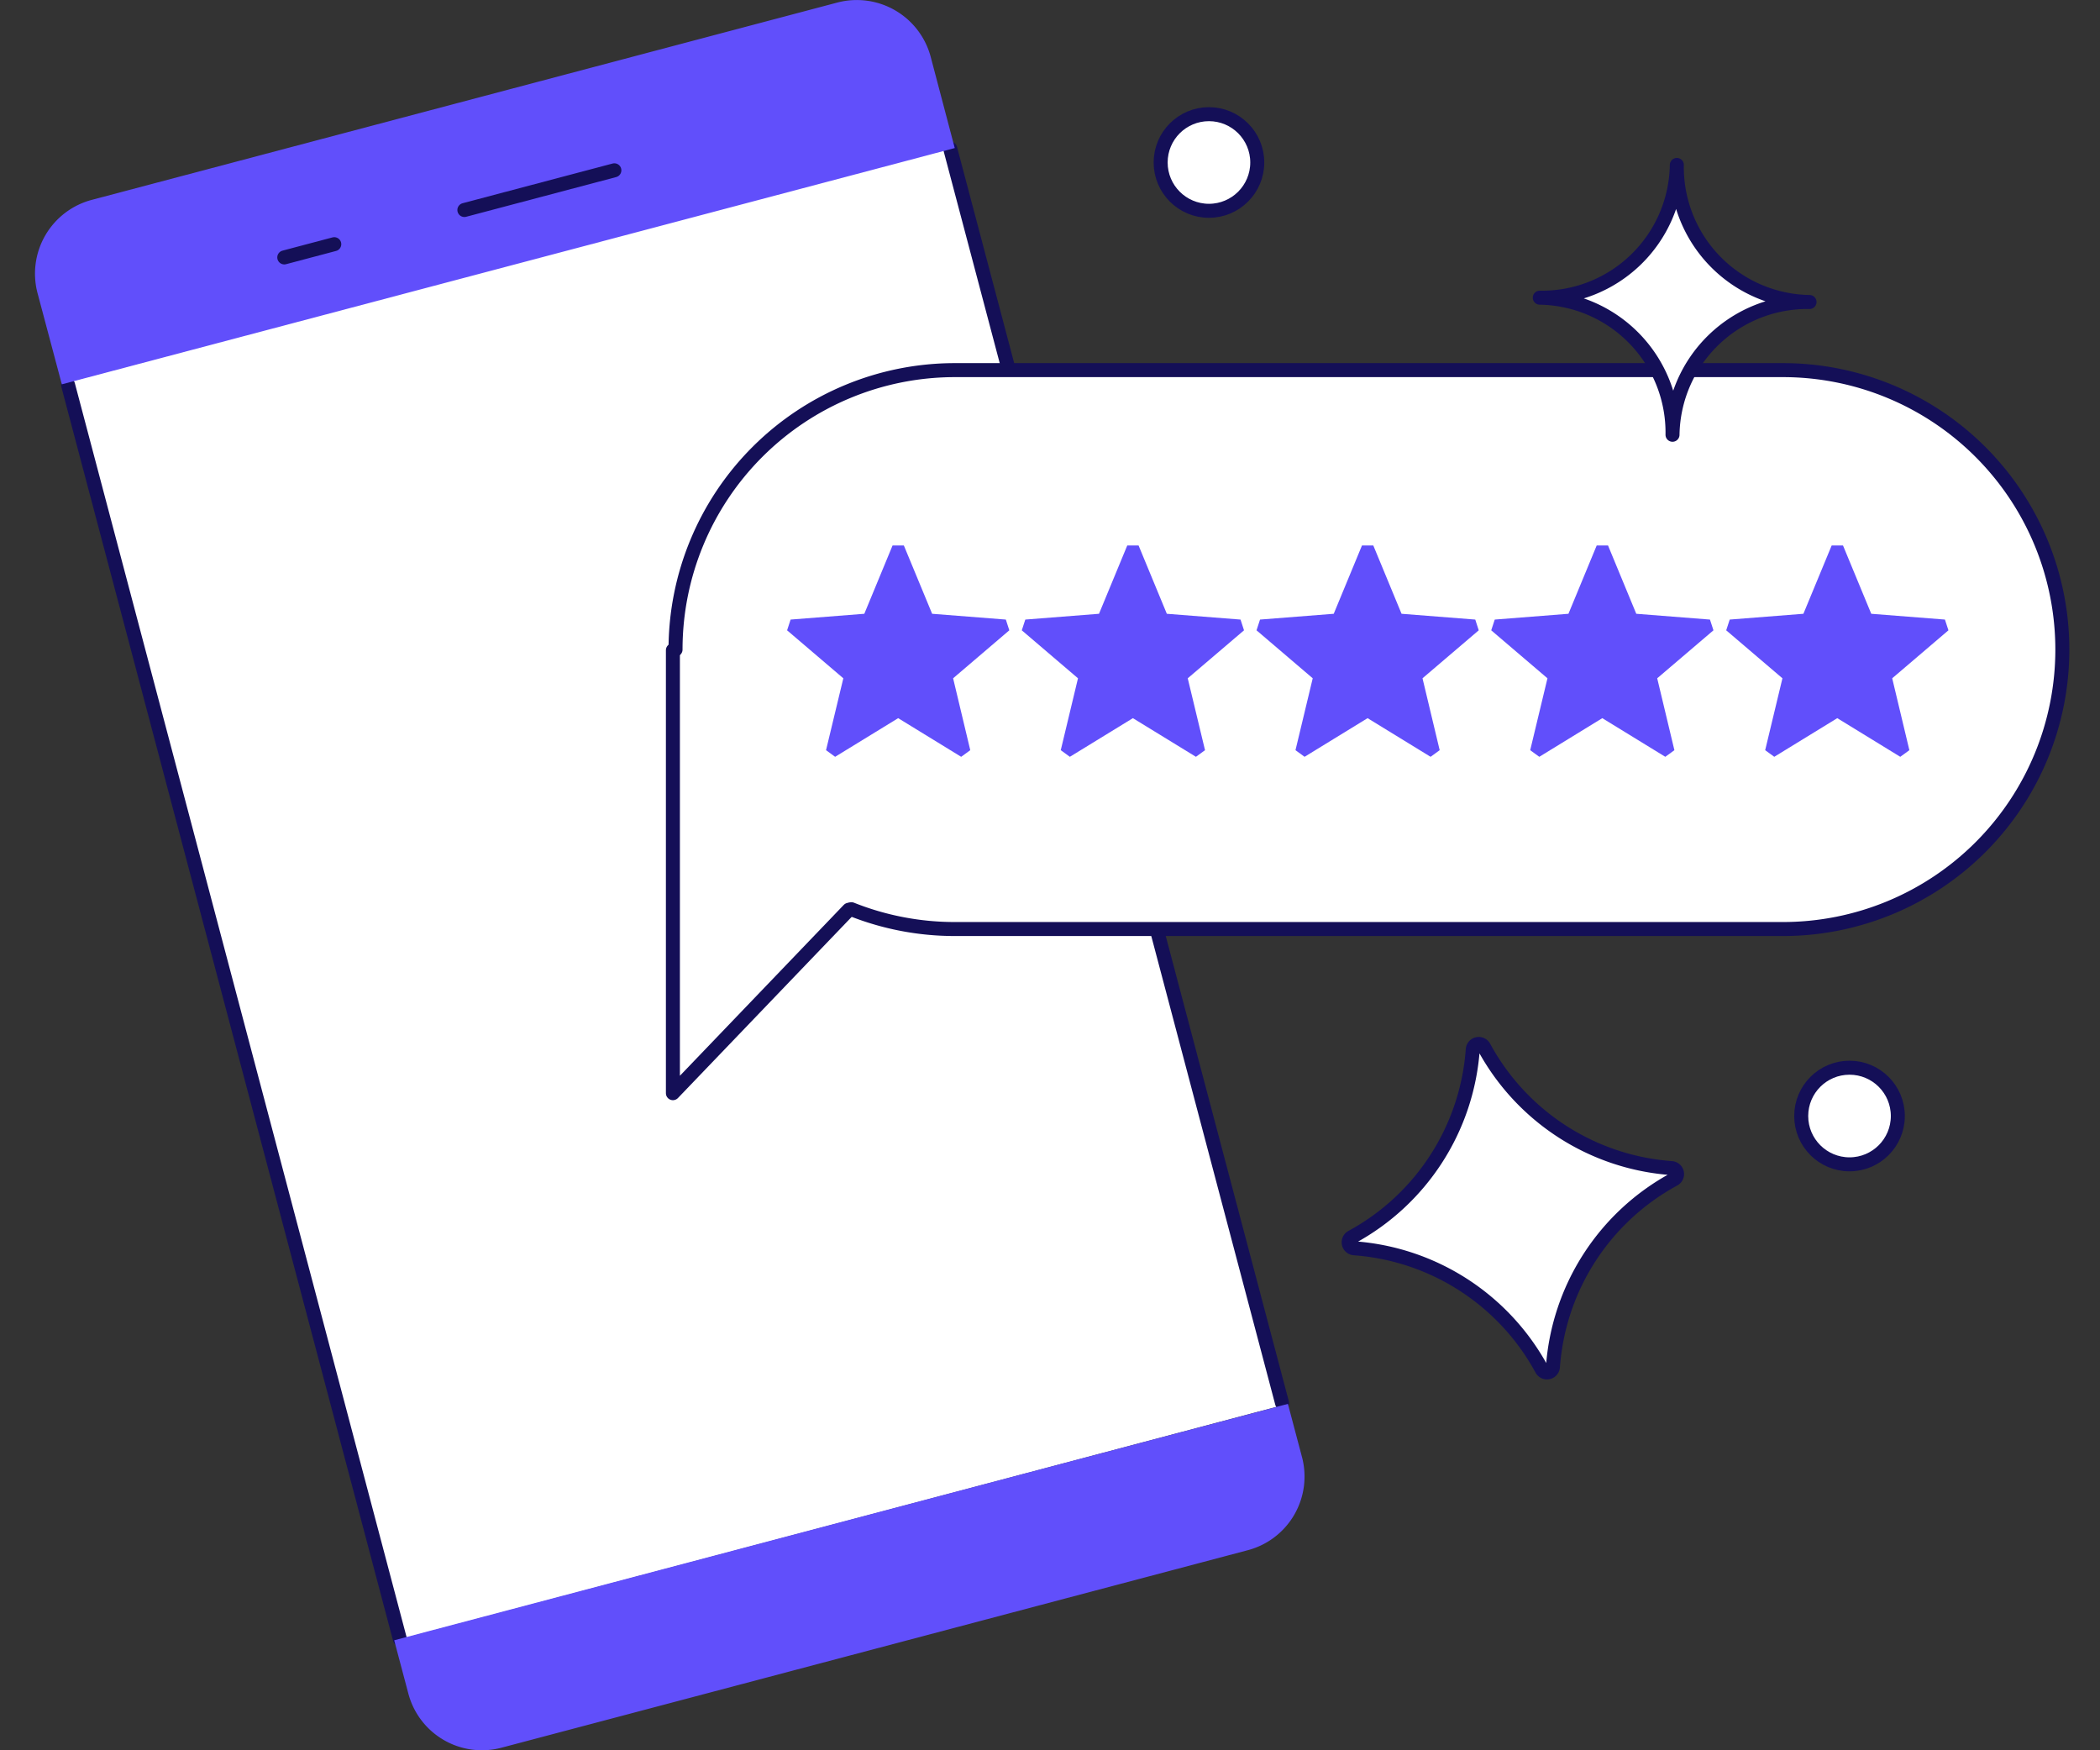
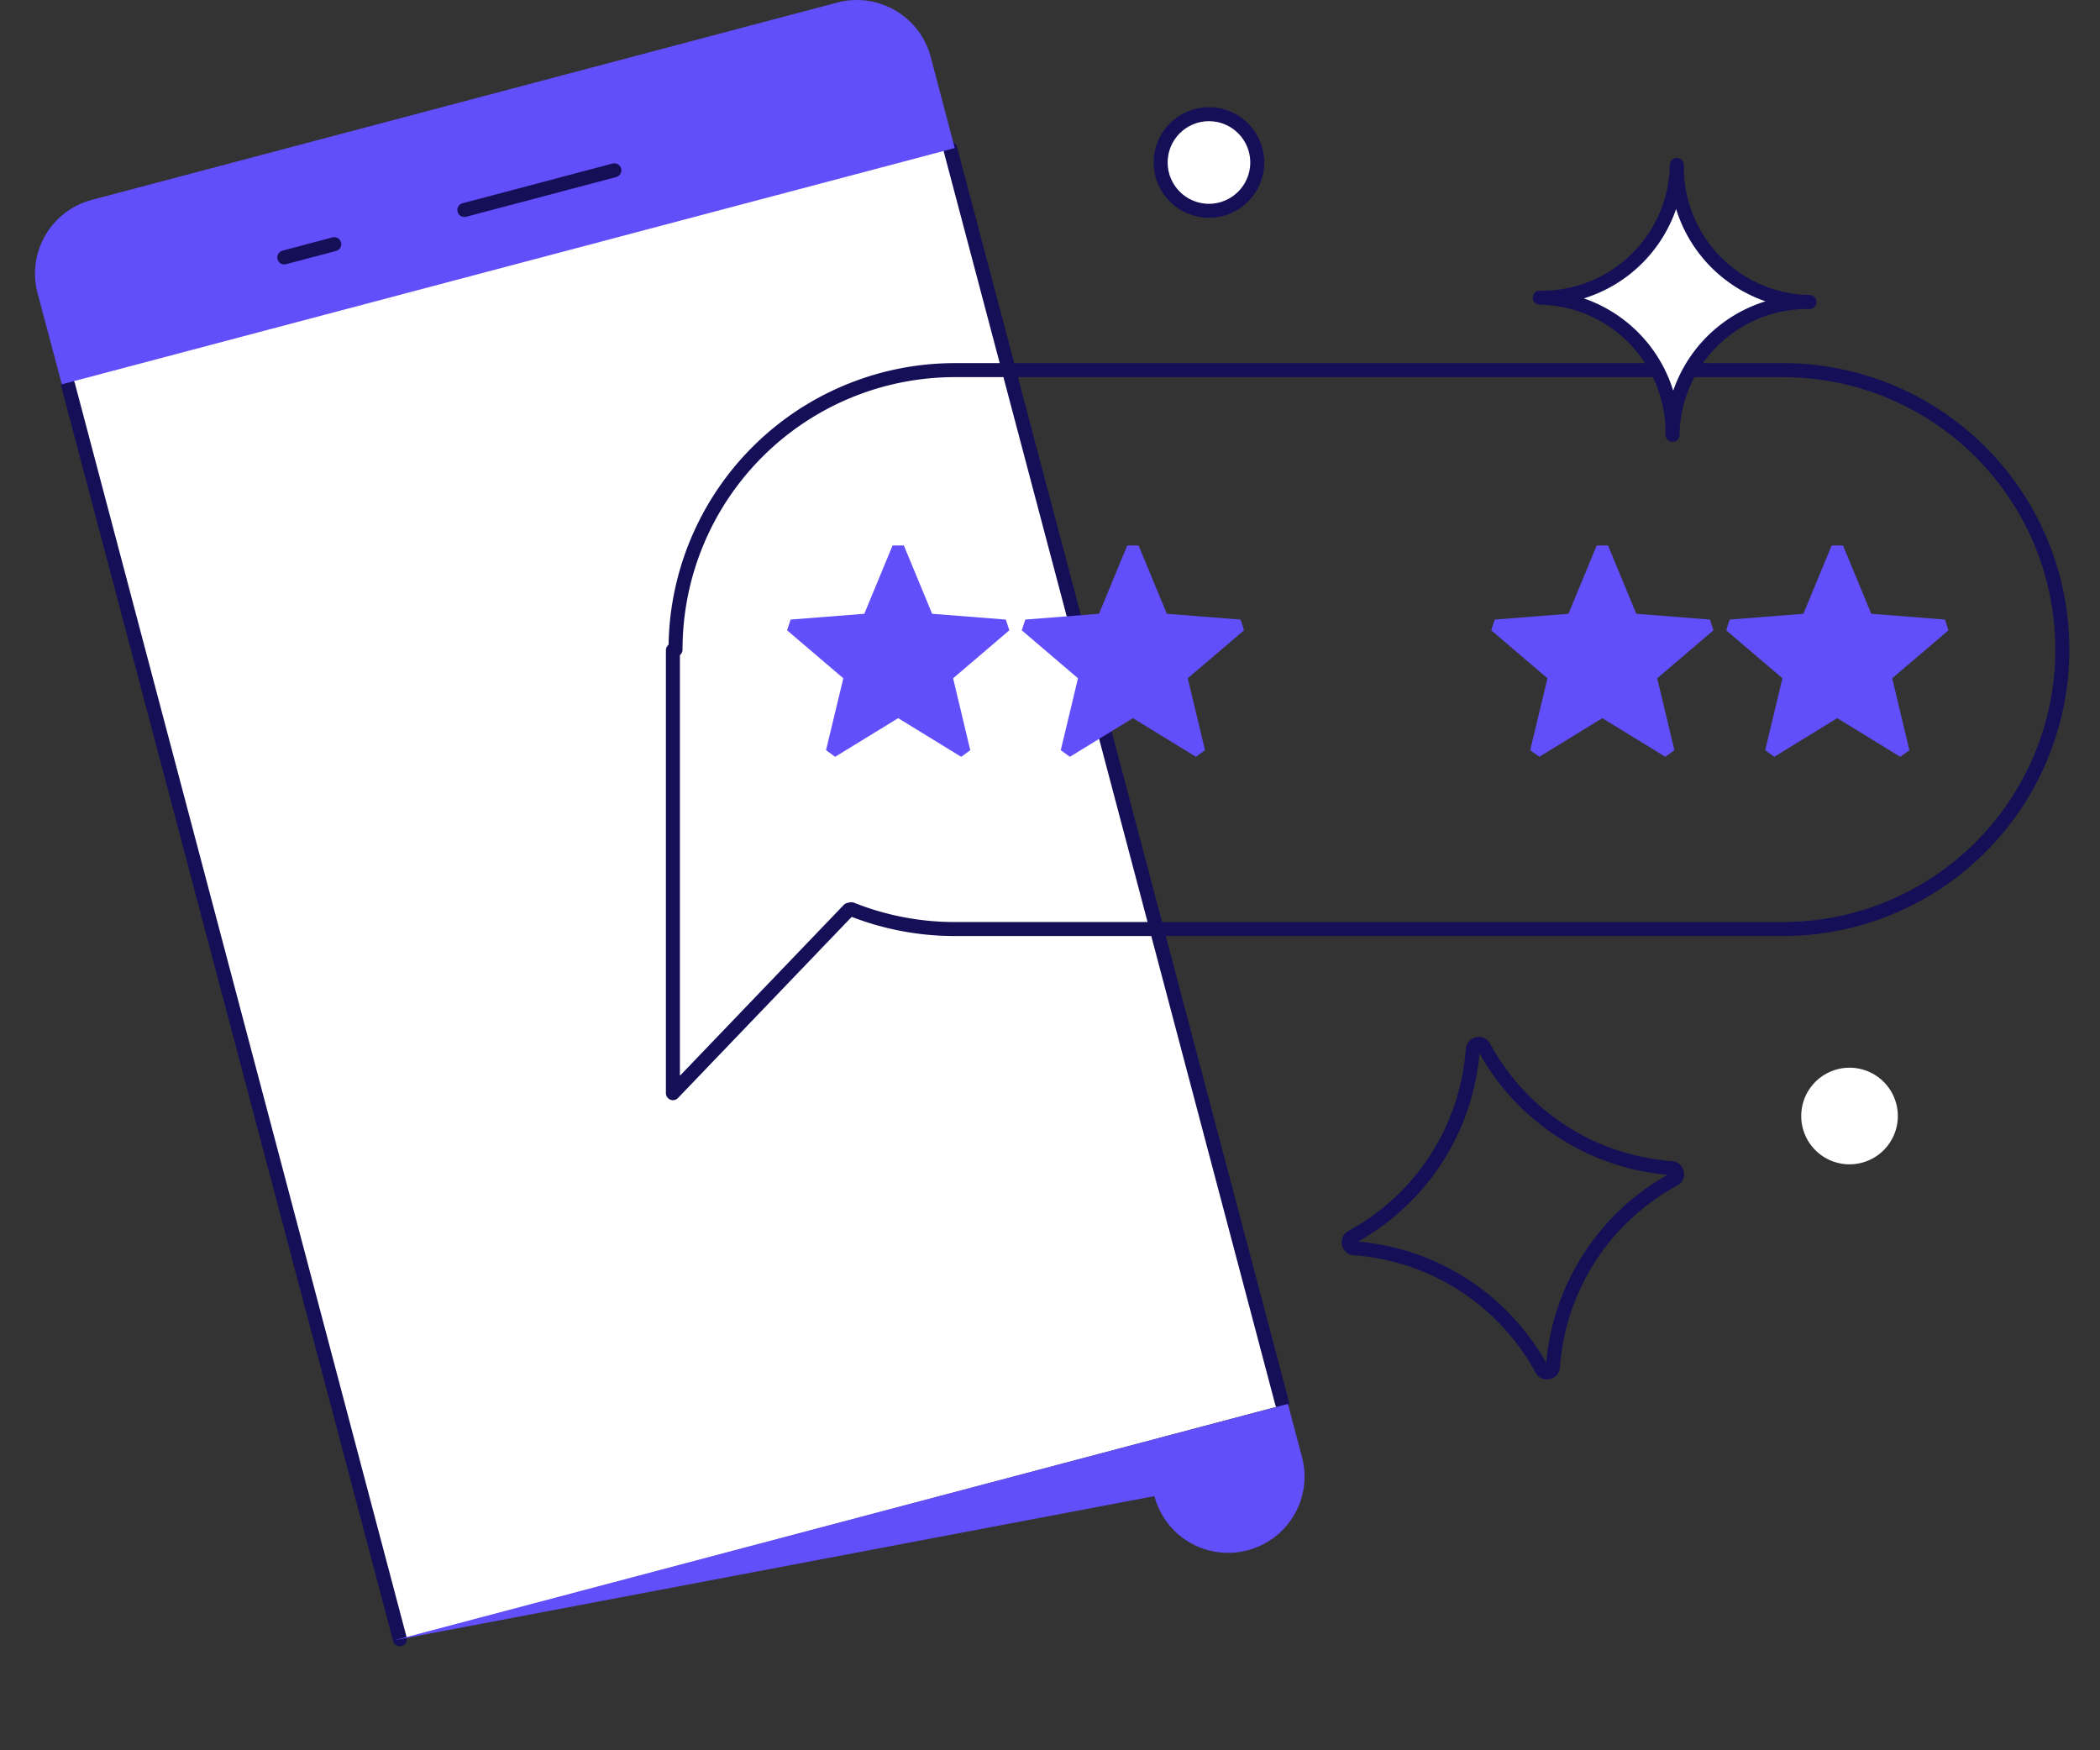
<svg xmlns="http://www.w3.org/2000/svg" width="300" height="250" viewBox="0 0 300 250">
  <rect x="0" y="0" width="300" height="250" fill="#333333" stroke="none" />
  <defs>
    <clipPath id="b">
      <rect width="300" height="250" />
    </clipPath>
  </defs>
  <g id="a" clip-path="url(#b)">
    <g transform="translate(5.001 -0.003)">
      <path d="M0,0,130.051-.075l-.107,185.735-130.051.075Z" transform="translate(4.728 54.574) rotate(-14.821)" fill="#fff" stroke="rgba(0,0,0,0)" stroke-width="2" />
      <line x1="47.406" y1="179.162" transform="translate(4.725 54.988)" fill="none" stroke="#140f57" stroke-linecap="round" stroke-linejoin="round" stroke-width="2" />
      <line x2="47.406" y2="179.169" transform="translate(130.744 21.234)" fill="none" stroke="#140f57" stroke-linecap="round" stroke-linejoin="round" stroke-width="2" />
      <g transform="translate(-0.001 0.003)">
-         <path d="M14.654,91.1l127.67-33.768,2.02,7.617a10.88,10.88,0,0,1-7.76,13.286L30,106.437a10.871,10.871,0,0,1-13.325-7.725L14.654,91.1" transform="translate(36.661 143.19)" fill="#614ffb" stroke="rgba(0,0,0,0)" stroke-width="2" />
+         <path d="M14.654,91.1l127.67-33.768,2.02,7.617a10.88,10.88,0,0,1-7.76,13.286a10.871,10.871,0,0,1-13.325-7.725L14.654,91.1" transform="translate(36.661 143.19)" fill="#614ffb" stroke="rgba(0,0,0,0)" stroke-width="2" />
        <path d="M114.642.358a10.928,10.928,0,0,1,13.314,7.756l3.437,13.032L3.832,54.893.36,41.861A10.9,10.9,0,0,1,8.116,28.547Z" transform="translate(0 0)" fill="#614ffb" stroke="rgba(0,0,0,0)" stroke-width="2" />
        <line y1="5.67" x2="21.427" transform="translate(61.339 24.326)" fill="none" stroke="#140f57" stroke-linecap="round" stroke-linejoin="round" stroke-width="2" />
        <line x1="7.142" y2="1.891" transform="translate(35.611 34.877)" fill="none" stroke="#140f57" stroke-linecap="round" stroke-linejoin="round" stroke-width="2" />
-         <path d="M51.183,92.1,26.061,118.309V55.017A39.919,39.919,0,0,1,65.973,15.105H184.264a39.914,39.914,0,0,1,0,79.827H65.969A39.77,39.77,0,0,1,51.179,92.1Z" transform="translate(65.444 37.775)" fill="#fff" stroke="rgba(0,0,0,0)" stroke-width="2" />
        <path d="M26.061,55.023A39.916,39.916,0,0,1,65.976,15.108H184.26a39.915,39.915,0,0,1,0,79.831H65.976a39.823,39.823,0,0,1-14.79-2.83" transform="translate(65.444 37.758)" fill="none" stroke="#140f57" stroke-linecap="round" stroke-linejoin="round" stroke-width="2" />
        <path d="M26.061,26.548V89.819l25.129-26.2" transform="translate(65.068 66.325)" fill="none" stroke="#140f57" stroke-linecap="round" stroke-linejoin="round" stroke-width="2" />
        <path d="M61.971,32.866l-10.53-.827L47.4,22.28H45.789l-4.037,9.759-10.53.827-.5,1.535,8.032,6.853-2.47,10.268,1.3.946,9.005-5.52,9,5.52,1.3-.946L54.438,41.253,62.467,34.4Z" transform="translate(76.721 55.63)" fill="#614ffb" stroke="rgba(0,0,0,0)" stroke-width="2" />
        <path d="M71.559,32.866l-10.53-.827L56.992,22.28H55.377L51.34,32.039l-10.53.827-.5,1.535,8.028,6.853L45.876,51.522l1.3.946,9.005-5.52,9.005,5.52,1.3-.946-2.47-10.268L72.055,34.4Z" transform="translate(100.661 55.63)" fill="#614ffb" stroke="rgba(0,0,0,0)" stroke-width="2" />
-         <path d="M81.148,32.866l-10.53-.827L66.581,22.28H64.966l-4.037,9.759-10.53.827L49.9,34.4l8.028,6.853L55.465,51.522l1.3.946,9-5.52,9,5.52,1.3-.946L73.612,41.253,81.644,34.4Z" transform="translate(124.604 55.63)" fill="#614ffb" stroke="rgba(0,0,0,0)" stroke-width="2" />
        <path d="M90.736,32.866l-10.527-.827L76.173,22.28H74.557L70.52,32.039l-10.53.827-.5,1.535,8.032,6.853L65.056,51.522l1.3.946,9-5.52,9,5.52,1.3-.946L83.2,41.253,91.235,34.4Z" transform="translate(148.544 55.63)" fill="#614ffb" stroke="rgba(0,0,0,0)" stroke-width="2" />
        <path d="M100.824,34.4l-.5-1.535L89.8,32.039,85.762,22.28H84.146l-4.04,9.759-10.527.827-.5,1.535,8.032,6.853L74.645,51.522l1.3.946,9-5.52,9,5.52,1.3-.946L92.792,41.253Z" transform="translate(172.523 55.63)" fill="#614ffb" stroke="rgba(0,0,0,0)" stroke-width="2" />
        <path d="M79.055,43.618a6.9,6.9,0,1,1-6.9,6.9,6.9,6.9,0,0,1,6.9-6.9" transform="translate(180.164 108.888)" fill="#fff" stroke="rgba(0,0,0,0)" stroke-width="2" />
-         <circle cx="6.901" cy="6.901" r="6.901" transform="translate(252.316 152.505)" fill="none" stroke="#140f57" stroke-linecap="round" stroke-linejoin="round" stroke-width="2" />
        <path d="M52.893,4.674a6.9,6.9,0,1,1-6.9,6.9,6.9,6.9,0,0,1,6.9-6.9" transform="translate(114.814 11.633)" fill="#fff" stroke="rgba(0,0,0,0)" stroke-width="2" />
        <circle cx="6.901" cy="6.901" r="6.901" transform="translate(160.807 16.307)" fill="none" stroke="#140f57" stroke-linecap="round" stroke-linejoin="round" stroke-width="2" />
-         <path d="M73,43.08h0a33.2,33.2,0,0,0,26.8,17.292.855.855,0,0,1,.342,1.6,33.211,33.211,0,0,0-17.292,26.8.855.855,0,0,1-1.6.345,33.211,33.211,0,0,0-26.8-17.292.855.855,0,0,1-.342-1.6,33.2,33.2,0,0,0,17.289-26.8A.857.857,0,0,1,73,43.08" transform="translate(133.998 106.473)" fill="#fff" stroke="rgba(0,0,0,0)" stroke-width="2" />
        <path d="M73,43.08h0a33.2,33.2,0,0,0,26.8,17.292.855.855,0,0,1,.342,1.6,33.211,33.211,0,0,0-17.292,26.8.855.855,0,0,1-1.6.345,33.211,33.211,0,0,0-26.8-17.292.855.855,0,0,1-.342-1.6,33.2,33.2,0,0,0,17.289-26.8A.857.857,0,0,1,73,43.08Z" transform="translate(133.998 106.473)" fill="none" stroke="#140f57" stroke-linecap="round" stroke-linejoin="round" stroke-width="2" />
        <path d="M61.447,25.713A19.269,19.269,0,0,1,80.407,45.29,19.268,19.268,0,0,1,99.981,26.33,19.266,19.266,0,0,1,81.024,6.753a19.271,19.271,0,0,1-19.577,18.96" transform="translate(153.523 16.807)" fill="#fff" stroke="rgba(0,0,0,0)" stroke-width="2" />
        <path d="M61.447,25.713A19.269,19.269,0,0,1,80.407,45.29,19.268,19.268,0,0,1,99.981,26.33,19.266,19.266,0,0,1,81.024,6.753,19.271,19.271,0,0,1,61.447,25.713Z" transform="translate(153.523 16.807)" fill="none" stroke="#140f57" stroke-linecap="round" stroke-linejoin="round" stroke-width="2" />
      </g>
    </g>
  </g>
</svg>